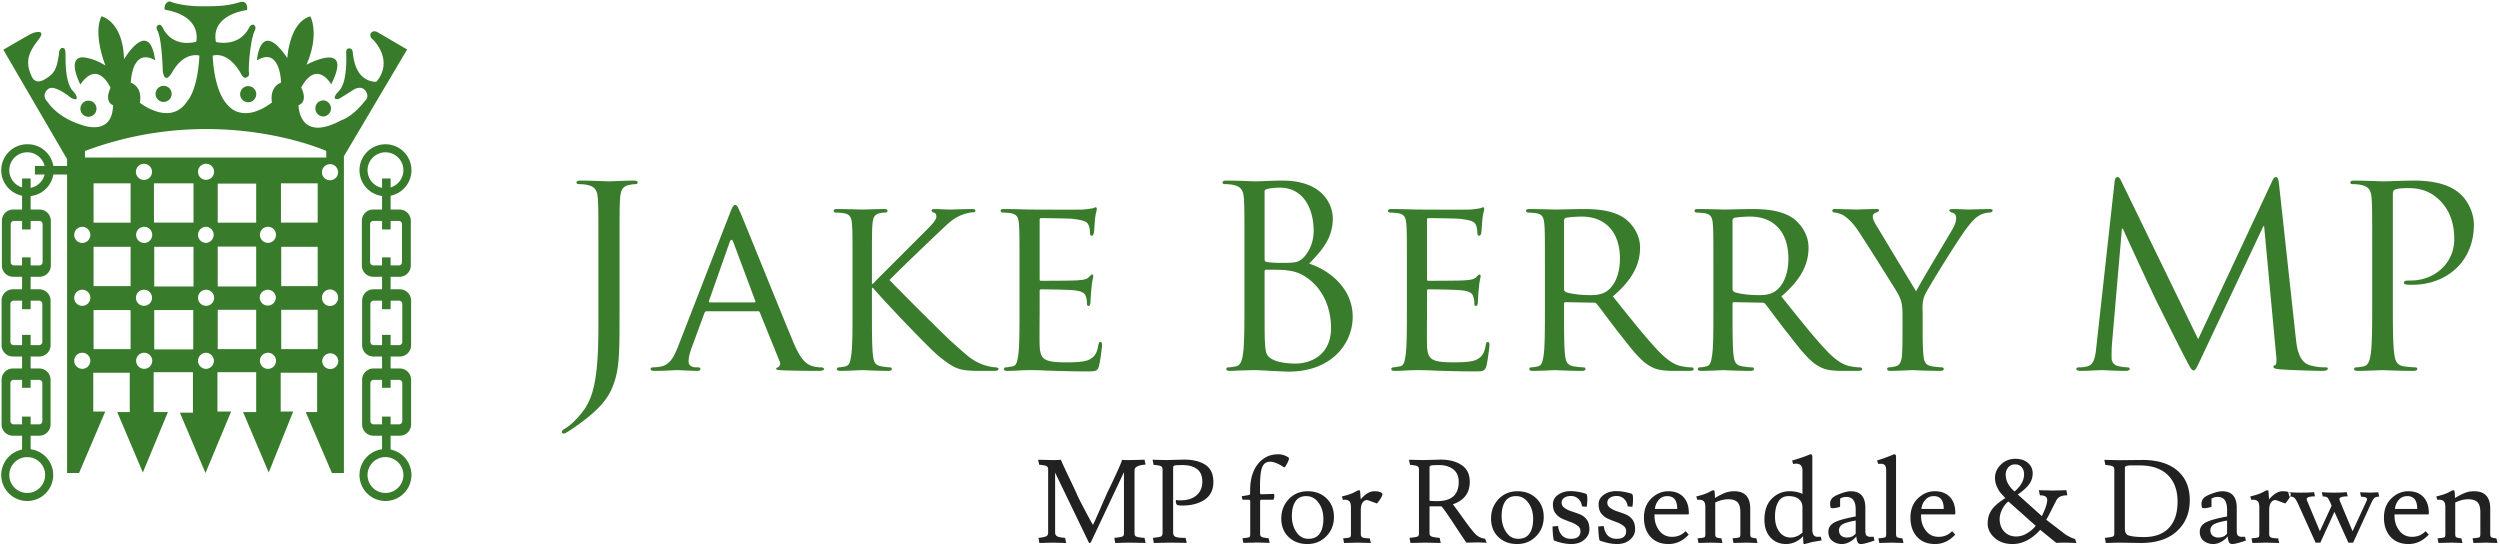
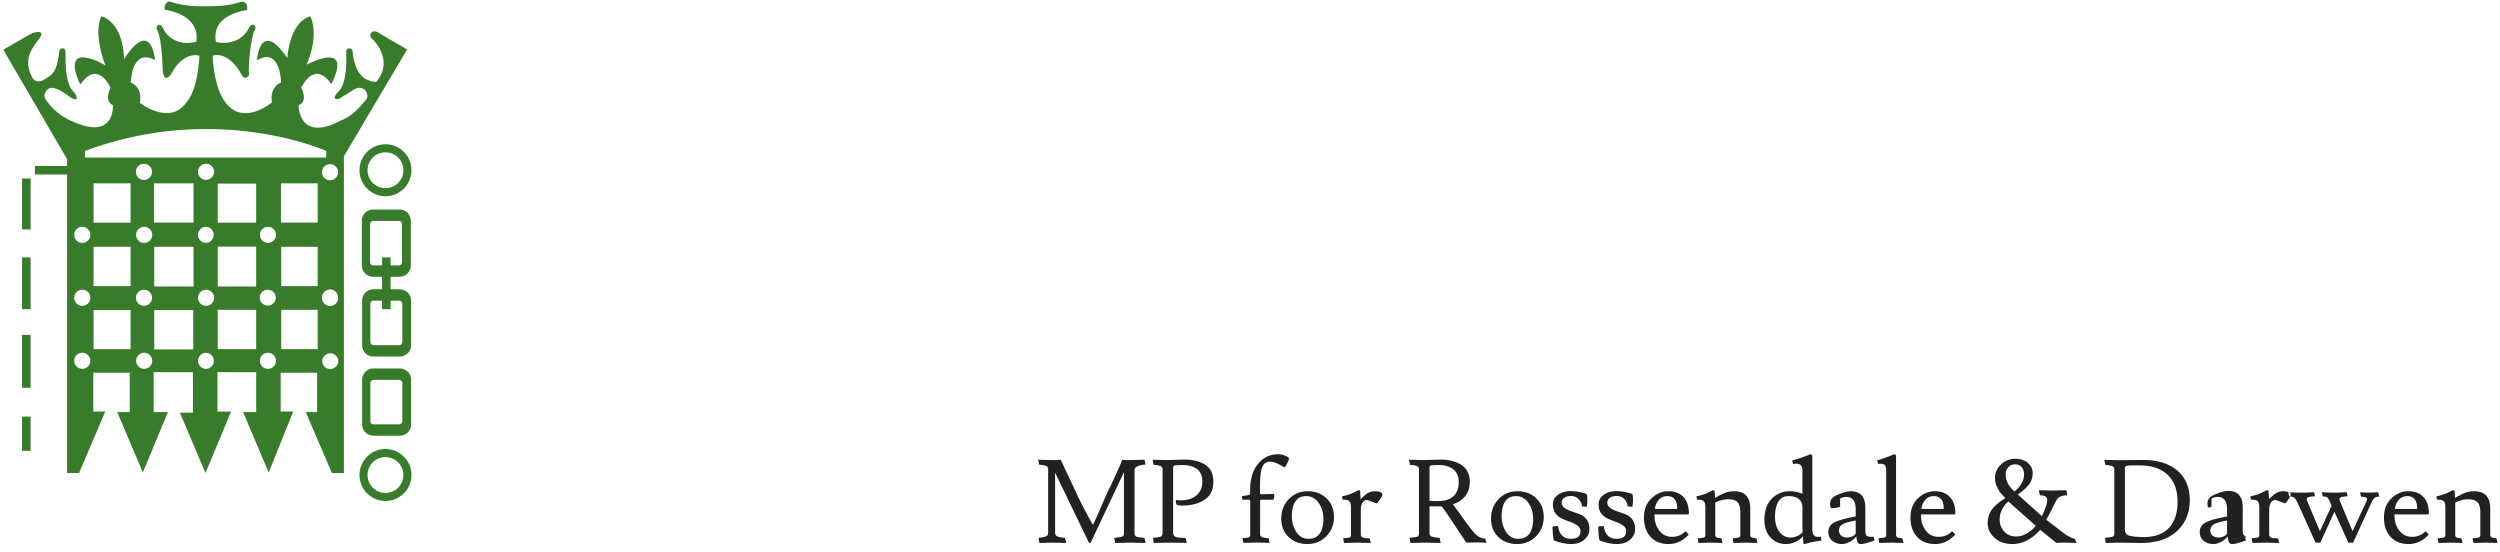
<svg xmlns="http://www.w3.org/2000/svg" viewBox="0 0 258 57">
  <g fill="none" fill-rule="evenodd">
    <path fill="#377B2B" d="M13.997 6.565s-.354.352-.51 1.959c0 0 1.255.372.942 2.076 0 0 3.191 2.548 4.935-.213 0 0 1.02-1.02 1.217-4.647 0 0-1.51-.49-2.764 1.63 0 0-.784 1.526-1.018-.022 0 0-.08-3.468-.588-4.254 0 0-.234-.488.295-.549 0 0 .194.08.333.394.136.312 1.056 1.94 3.408 1.371 0 0 .724-2.626-3.252-3.312 0 0-.14-.666.489-.862 0 0 1.115.49 3.173.51 2.06.02 2.921-.06 4.194-.451 0 0 .763-.176.648.843 0 0-3.763.41-3.215 3.292 0 0 2.33.627 3.409-1.45 0 0 .157-.351.452-.335 0 0 .468.18.039.767 0 0-.491 1.684-.51 4.075 0 0 .148.43-.175.567 0 0-.316.333-.668-.41 0 0-1.155-2.234-2.879-1.804 0 0 .059 3.903 1.783 5.33 0 0 1.47 1.648 4.33-.49 0 0-.334-1.546.94-2.056 0 0-.058-3.762-2.489-2.292 0 0 .314-4.392 3.136-.237 0 0 .194-3.684 2.37-4.31 0 0 .998 1.763-.392 4.997 0 0 4.898-2.646 2.547 2.018 0 0-1.47-2.627-3.096.334 0 0 .783 1.411-.275 1.823 0 0 0 3.919 4.39 1.566 0 0 1.196-.35 2.45-2 0 0 .53-.37.098-1.018-.432-.645-1.197-.195-1.275-.137-.077.06-1.196.758-1.467.922 0 0-.841.24-.256-.547 0 0 .16-.162.317-.35.34-.415.752-1.417.663-3.846 0 0-.04-.45.273-.45 0 0 .332-.058.393.313.058.372.155 3.058 2.429 3.138 0 0 1.9-1.846-.275-4.314 0 0-.49-.314-.275-.705 0 0 .197-.374.706-.098l3.038 1.774-6.525 11.021v32.688h-1.234l-2.704-6.29h1.175v-4.058h-3.76v4.002h1.291l-2.527 6.292-2.645-6.235h1.352V38.41h-3.997v4.058h1.411l-2.645 6.346-2.644-6.23h1.35V38.41h-4.056v4.115h1.47l-2.585 6.235-2.645-6.235h1.293v-4.06H9.627v4.003h1.235l-2.704 6.346H6.923V16.423L.343 5.133s2.643-1.547 2.956-1.685c.312-.136 1.51-.451.686.627-.823 1.077-1.529 2.097-.726 3.782 0 0 .307.958 1.352.333.922-.548 1.234-.921 1.47-2.606 0 0 0-.744.47-.568 0 0 .214-.137.214.666 0 .804-.017 2.569.609 3.528l.392.469s.549.902-.412.432c0 0-1.685-1.393-2.331-.963 0 0-.902.591-.08 1.413 0 0 .923 1.512 3.372 2.292 0 0 3.272 1.374 3.35-1.996 0 0-.959-.296-.256-1.786 0 0-1.29-2.998-3.114-.353 0 0-1.41-2.664.157-2.802 0 0 1-.038 2.43.846 0 0-1.312-3.215-.412-5.078 0 0 2.214.47 2.33 4.43 0 0 2.567-4.37 3.215.096-.06 0-1.314-.86-2.018.355zM8.77 16.256H33.67v-.678s-11.306-5.09-24.905.006l.007.672zm24.457 1.488a.832.832 0 1 0 1.663-.001.832.832 0 0 0-1.663.001zm-5.595.815a.832.832 0 1 0 0 0zm-6.366 0a.83.83 0 1 0-.832-.829c0 .46.371.83.832.83zm-6.408.008a.831.831 0 1 0-.001-1.662.831.831 0 0 0 0 1.662zm-6.369 0a.832.832 0 1 0 0 0zm20.533 17.462h3.763v-4.06h-3.763v4.06zm0-6.498h3.763v-4.06h-3.763v4.06zm-.028-6.556h3.791v-4.054h-3.791v4.054zM22.469 36.03h3.97v-4.06h-3.97v4.06zm0-6.467h3.97v-4.114h-3.97v4.114zm0-6.587h3.97V18.95h-3.97v4.026zM15.917 36.06h4.027V32h-4.027v4.06zm0-6.497h4.055v-4.09h-4.055v4.09zm-.03-6.587h4.085v-4.054h-4.084v4.054zM9.657 36.03h3.82V32h-3.82v4.03zm0-6.498h3.82v-4.06h-3.82v4.06zm0-6.556h3.82v-4.054h-3.82v4.054zm4.39 14.259a.83.83 0 0 0 .832.828c.46 0 .832-.37.832-.828a.833.833 0 0 0-.832-.834.835.835 0 0 0-.832.834zm-6.387 0a.83.83 0 0 0 .831.828.83.83 0 1 0 0-1.662.835.835 0 0 0-.831.834zm6.369-6.503a.83.83 0 1 0 1.661-.007.83.83 0 0 0-1.661.007zm-6.37 0a.832.832 0 0 0 1.665 0 .828.828 0 0 0-.833-.832.829.829 0 0 0-.831.832zm.832-5.662c.46 0 .833-.368.833-.828a.833.833 0 0 0-.833-.833.834.834 0 0 0-.831.833c0 .46.374.828.831.828zm6.388 0a.832.832 0 1 0-.832-.827c0 .46.374.827.832.827zm19.2 13.013c.463 0 .832-.37.832-.832a.831.831 0 0 0-1.66 0c0 .461.37.832.828.832zm-.85-7.337a.83.83 0 1 0 1.662 0 .832.832 0 1 0-1.662 0zm.85-5.667a.83.83 0 1 0 0 0zm-7.255 12.157a.83.83 0 1 0 1.661 0 .834.834 0 0 0-.831-.832.833.833 0 0 0-.83.832zm-5.556.832a.832.832 0 0 0 0-1.663.83.83 0 1 0 0 1.663zm-.832-7.336a.831.831 0 1 0 1.662-.002.831.831 0 0 0-1.662.002zm.832-5.667a.832.832 0 0 0 0-1.661.833.833 0 0 0-.832.833c0 .458.371.828.832.828zm5.534 5.667a.832.832 0 0 0 1.663 0 .83.83 0 1 0-1.663 0zm.022-6.495a.83.83 0 1 0 .83-.833.832.832 0 0 0-.83.833z" />
-     <path fill="#377B2B" d="M8.298 11.218a.83.83 0 1 1 .83.831.828.828 0 0 1-.83-.831m7.757-1.53a.83.83 0 1 1 1.66.003.83.83 0 0 1-1.66-.003m8.729.032a.83.83 0 1 1 1.662-.002.83.83 0 0 1-1.662.002m7.76 1.47c0-.46.372-.833.83-.833a.833.833 0 0 1 0 1.663.83.83 0 0 1-.83-.83m-6.269-8.04s-.19.454-.234.687c-.04.234-.47-.063-.47-.063l.147-.441.3-.312.257.129zM6.672 5.063l-.286.111-.173-.066c.209-.315.459-.045.459-.045M.128 17.568a2.683 2.683 0 0 1 2.68-2.681 2.682 2.682 0 1 1 0 5.363c-1.476 0-2.68-1.2-2.68-2.682m.831 0a1.85 1.85 0 1 0 3.7-.001 1.85 1.85 0 0 0-3.7.001m3.122 10.995H1.36a1.165 1.165 0 0 1-1.165-1.168V22.79c0-.644.519-1.166 1.165-1.166H4.08c.646 0 1.167.522 1.167 1.166v4.605c0 .645-.52 1.168-1.167 1.168zM1.437 22.8a.333.333 0 0 0-.333.334v3.918c0 .187.15.336.333.336h2.627c.183 0 .332-.15.332-.336v-3.918a.333.333 0 0 0-.332-.334H1.437zm2.614 13.992H1.33a1.168 1.168 0 0 1-1.167-1.167v-4.6c0-.649.522-1.17 1.168-1.17H4.05c.645 0 1.169.521 1.169 1.17v4.6c0 .643-.524 1.167-1.17 1.167zm-2.644-5.763a.333.333 0 0 0-.333.333v3.92c0 .184.15.335.333.335h2.627c.182 0 .334-.15.334-.334v-3.921a.335.335 0 0 0-.334-.333H1.407zm2.644 13.936H1.33a1.167 1.167 0 0 1-1.167-1.169v-4.602c0-.642.522-1.167 1.168-1.167H4.05a1.17 1.17 0 0 1 1.169 1.167v4.602c0 .647-.524 1.169-1.17 1.169zm-2.644-5.762a.333.333 0 0 0-.333.332v3.924c0 .182.15.331.333.331h2.627c.182 0 .334-.149.334-.331v-3.924a.335.335 0 0 0-.334-.332H1.407zm-1.279 9.82a2.685 2.685 0 0 1 2.68-2.684 2.682 2.682 0 1 1-2.68 2.684m.831 0c0 1.018.83 1.85 1.848 1.85a1.85 1.85 0 1 0-1.848-1.85" />
    <polygon fill="#377B2B" points="2.278 46.523 3.161 46.523 3.161 42.992 2.278 42.992" />
    <polygon fill="#377B2B" points="2.278 40.022 3.161 40.022 3.161 34.557 2.278 34.557" />
    <polygon fill="#377B2B" points="2.278 31.911 3.161 31.911 3.161 26.561 2.278 26.561" />
    <polygon fill="#377B2B" points="2.278 23.68 3.161 23.68 3.161 18.419 2.278 18.419" />
    <polygon fill="#377B2B" points="3.603 18.009 7.07 18.009 7.07 17.126 3.603 17.126" />
    <path fill="#377B2B" d="M37.1 17.568a2.68 2.68 0 1 1 5.362 0 2.68 2.68 0 0 1-5.362 0m.83 0a1.848 1.848 0 1 0 3.7 0c0-1.024-.826-1.85-1.85-1.85a1.85 1.85 0 0 0-1.85 1.85m.578 10.995a1.167 1.167 0 0 1-1.166-1.168V22.79c0-.644.522-1.166 1.166-1.166h2.722c.646 0 1.166.522 1.166 1.166v4.605c0 .645-.52 1.168-1.166 1.168h-2.722zm2.645-5.763h-2.627a.332.332 0 0 0-.333.334v3.918c0 .187.149.336.333.336h2.627c.183 0 .332-.15.332-.336v-3.918a.332.332 0 0 0-.332-.334zm-2.616 13.992a1.168 1.168 0 0 1-1.166-1.167v-4.6c0-.649.523-1.17 1.166-1.17h2.722c.643 0 1.168.521 1.168 1.17v4.6c0 .643-.525 1.167-1.168 1.167h-2.722zm2.646-5.763h-2.627a.335.335 0 0 0-.334.333v3.92c0 .184.15.335.334.335h2.627c.182 0 .333-.15.333-.334v-3.921a.335.335 0 0 0-.333-.333zm-2.646 13.936a1.167 1.167 0 0 1-1.166-1.169v-4.602c0-.642.523-1.167 1.166-1.167h2.722a1.17 1.17 0 0 1 1.168 1.167v4.602c0 .647-.525 1.169-1.168 1.169h-2.722zm2.646-5.762h-2.627a.335.335 0 0 0-.334.332v3.924c0 .182.15.331.334.331h2.627c.182 0 .333-.149.333-.331v-3.924a.335.335 0 0 0-.333-.332zm-4.083 9.82c0-1.481 1.2-2.684 2.68-2.684a2.681 2.681 0 1 1-2.68 2.684m.83 0a1.85 1.85 0 1 0 3.7-.002 1.85 1.85 0 0 0-3.7.003" />
-     <polygon fill="#377B2B" points="39.428 46.523 40.31 46.523 40.31 42.992 39.428 42.992" />
-     <polygon fill="#377B2B" points="39.428 40.022 40.31 40.022 40.31 34.557 39.428 34.557" />
    <polygon fill="#377B2B" points="39.428 31.911 40.31 31.911 40.31 26.561 39.428 26.561" />
-     <polygon fill="#377B2B" points="39.428 23.68 40.31 23.68 40.31 18.419 39.428 18.419" />
-     <path fill="#212121" d="M107.136 47.444l1.476.036c.432 0 .724-.012.876-.036.08.224.354.824.822 1.8.468.976.744 1.566.828 1.77.084.204.346.726.786 1.566.44.84.732 1.368.876 1.584.072-.136.318-.684.738-1.644.42-.96.662-1.516.726-1.668.208-.408.514-1.05.918-1.926.404-.876.606-1.366.606-1.47.152.016.338.024.558.024.22 0 .81-.012 1.77-.036l.108.504c-.76.048-1.14.244-1.14.588v6.504c0 .168.062.28.186.336.124.056.406.1.846.132l.108.528a147.142 147.142 0 0 0-1.776-.036l-1.356.036-.096-.528c.456-.048.736-.096.84-.144.104-.048.156-.156.156-.324v-6.312L112.56 56l-.168.036-3.504-7.26v6.18c0 .176.066.304.198.384.132.08.41.136.834.168l.108.528-1.404-.036-1.356.036-.096-.528c.424-.048.696-.106.816-.174.12-.068.18-.194.18-.378v-6.528c0-.16-.058-.27-.174-.33-.116-.06-.366-.106-.75-.138l-.108-.516zm11.808 0l1.476.036c1.056-.032 1.656-.048 1.8-.048.904 0 1.63.18 2.178.54.548.36.822.948.822 1.764 0 .816-.3 1.426-.9 1.83-.6.404-1.372.606-2.316.606-.224 0-.396-.02-.516-.06-.096-.08-.144-.216-.144-.408 0-.048.012-.084.036-.108.072.024.228.036.468.036.688 0 1.232-.172 1.632-.516.4-.344.6-.814.6-1.41s-.184-1.03-.552-1.302c-.368-.272-.86-.408-1.476-.408-.52 0-.814.022-.882.066-.068.044-.102.09-.102.138v6.732c0 .24.082.396.246.468.164.072.51.108 1.038.108l.12.516-1.656-.024c-.104 0-.684.012-1.74.036l-.096-.528c.448-.048.722-.094.822-.138.1-.044.158-.154.174-.33v-6.6c0-.16-.058-.27-.174-.33-.116-.06-.366-.106-.75-.138l-.108-.528zm12.084 8.58l-1.296-.036-1.416.036-.096-.48c.384-.032.614-.066.69-.102.076-.036.114-.138.114-.306v-3.348c0-.144-.044-.216-.132-.216h-.648a.82.82 0 0 1-.084-.372c.392-.048.656-.096.792-.144.04-.008.06-.06.06-.156v-.264c0-1.464.42-2.532 1.26-3.204.448-.368 1-.552 1.656-.552.24 0 .484.054.732.162.248.108.372.202.372.282-.064.256-.2.54-.408.852a.163.163 0 0 1-.12.048c-.576-.384-1.054-.576-1.434-.576-.38 0-.648.182-.804.546-.156.364-.234 1.054-.234 2.07v.588c0 .104.052.156.156.156l1.284-.036c.024.056.036.13.036.222s-.028.218-.084.378h-1.26c-.08 0-.12.06-.12.18v3.384c0 .136.066.232.198.288.132.056.358.096.678.12l.108.48zm2.292-2.76c0 .624.154 1.17.462 1.638.308.468.724.702 1.248.702s.912-.18 1.164-.54c.252-.36.378-.866.378-1.518s-.166-1.206-.498-1.662c-.332-.456-.754-.684-1.266-.684s-.888.186-1.128.558c-.24.372-.36.874-.36 1.506zm1.596 2.88c-.784 0-1.428-.242-1.932-.726s-.756-1.12-.756-1.908c0-.788.258-1.454.774-1.998s1.168-.816 1.956-.816 1.436.246 1.944.738.762 1.132.762 1.92-.262 1.45-.786 1.986-1.178.804-1.962.804zm3.852-4.572l-.18.012-.108-.348c.56-.136.972-.272 1.236-.408l.444-.228c.104 0 .168.008.192.024.008.016.032.32.072.912.472-.56.94-.84 1.404-.84.464 0 .744.092.84.276 0 .176-.14.444-.42.804-.088.12-.14.18-.156.18l-.96-.348h-.072c-.176 0-.324.088-.444.264-.12.176-.18.424-.18.744v2.532c0 .144.06.248.18.312s.368.096.744.096l.108.48-1.392-.036-1.368.036-.096-.48c.384-.032.614-.066.69-.102.076-.036.114-.138.114-.306V52.34c0-.288-.052-.488-.156-.6-.104-.112-.268-.168-.492-.168zm6.636-4.128l1.44.036 1.836-.048c.88 0 1.6.188 2.16.564.56.376.84.952.84 1.728 0 1.144-.58 1.916-1.74 2.316.168.224.432.584.792 1.08.776 1.104 1.302 1.784 1.578 2.04s.594.4.954.432l.156.42-.888-.036-1.2.024a66.796 66.796 0 0 1-1.206-1.8c-.652-.992-1.09-1.624-1.314-1.896a.178.178 0 0 0-.132-.048h-1.152v2.784c0 .16.072.27.216.33.144.06.42.106.828.138l.108.528-1.584-.036-1.536.036-.096-.528c.448-.048.722-.094.822-.138.1-.044.15-.154.15-.33v-6.6c0-.16-.058-.27-.174-.33-.116-.06-.366-.106-.75-.138l-.108-.528zm2.124.756v3.48c.184.024.448.036.792.036 1.48 0 2.22-.66 2.22-1.98 0-.576-.188-1.01-.564-1.302-.376-.292-.864-.438-1.464-.438-.52 0-.814.022-.882.066-.068.044-.102.09-.102.138zm7.44 5.064c0 .624.154 1.17.462 1.638.308.468.724.702 1.248.702s.912-.18 1.164-.54c.252-.36.378-.866.378-1.518s-.166-1.206-.498-1.662c-.332-.456-.754-.684-1.266-.684s-.888.186-1.128.558c-.24.372-.36.874-.36 1.506zm1.596 2.88c-.784 0-1.428-.242-1.932-.726s-.756-1.12-.756-1.908c0-.788.258-1.454.774-1.998s1.168-.816 1.956-.816 1.436.246 1.944.738.762 1.132.762 1.92-.262 1.45-.786 1.986-1.178.804-1.962.804zm5.556-.54c.656 0 .984-.264.984-.792a.674.674 0 0 0-.294-.558 2.685 2.685 0 0 0-.708-.372c-.276-.1-.554-.21-.834-.33-.28-.12-.518-.3-.714-.54-.196-.24-.294-.562-.294-.966 0-.404.178-.732.534-.984.356-.252.782-.378 1.278-.378s1.036.092 1.62.276c.08.048.12.224.12.528 0 .304-.024.576-.072.816l-.48-.048a1.235 1.235 0 0 0-.372-.774 1.07 1.07 0 0 0-.762-.294c-.3 0-.536.064-.708.192a.6.6 0 0 0-.258.504c0 .208.098.384.294.528.196.144.434.262.714.354.28.092.562.192.846.3.284.108.524.286.72.534.196.248.294.584.294 1.008 0 .424-.174.786-.522 1.086-.348.3-.794.45-1.338.45s-1.14-.12-1.788-.36c-.04-.024-.076-.208-.108-.552a9.451 9.451 0 0 1-.048-.84v-.06l.564-.048c.128.88.572 1.32 1.332 1.32zm4.716 0c.656 0 .984-.264.984-.792a.674.674 0 0 0-.294-.558 2.685 2.685 0 0 0-.708-.372c-.276-.1-.554-.21-.834-.33-.28-.12-.518-.3-.714-.54-.196-.24-.294-.562-.294-.966 0-.404.178-.732.534-.984.356-.252.782-.378 1.278-.378s1.036.092 1.62.276c.08.048.12.224.12.528 0 .304-.024.576-.072.816l-.48-.048a1.235 1.235 0 0 0-.372-.774 1.07 1.07 0 0 0-.762-.294c-.3 0-.536.064-.708.192a.6.6 0 0 0-.258.504c0 .208.098.384.294.528.196.144.434.262.714.354.28.092.562.192.846.3.284.108.524.286.72.534.196.248.294.584.294 1.008 0 .424-.174.786-.522 1.086-.348.3-.794.45-1.338.45s-1.14-.12-1.788-.36c-.04-.024-.076-.208-.108-.552a9.451 9.451 0 0 1-.048-.84v-.06l.564-.048c.128.88.572 1.32 1.332 1.32zm7.392-2.52h-3.48v.156c0 .584.164 1.09.492 1.518.328.428.764.642 1.308.642s.992-.176 1.344-.528c.024-.024.044-.036.06-.036s.036.012.06.036l.264.3c-.6.648-1.294.972-2.082.972-.788 0-1.408-.248-1.86-.744-.452-.496-.678-1.158-.678-1.986 0-.828.256-1.488.768-1.98s1.096-.738 1.752-.738c.656 0 1.172.198 1.548.594.376.396.564.95.564 1.662 0 .088-.02.132-.06.132zm-1.14-.564c0-.88-.34-1.32-1.02-1.32-.36 0-.652.126-.876.378-.224.252-.36.566-.408.942h2.304zm2.256-.948l-.18.012-.108-.348c.56-.136.972-.272 1.236-.408l.444-.228c.104 0 .164.008.18.024.032.032.056.288.072.768a7.06 7.06 0 0 1 1.014-.522c.292-.116.61-.174.954-.174 1.112 0 1.668.596 1.668 1.788v2.664c0 .144.036.242.108.294.072.052.248.09.528.114l.108.48-1.176-.036-1.296.036-.096-.48c.384-.032.614-.066.69-.102.076-.036.114-.138.114-.306v-2.256c0-.512-.1-.868-.3-1.068-.2-.2-.516-.3-.948-.3-.432 0-.88.112-1.344.336v3.288c0 .144.036.242.108.294.072.052.248.09.528.114l.108.48L176.58 56l-1.296.036-.096-.48c.384-.032.614-.066.69-.102.076-.036.114-.138.114-.306V52.34c0-.288-.052-.488-.156-.6-.104-.112-.268-.168-.492-.168zm11.688 3.048c0 .52.176.78.528.78h.144l.204-.012.084.384-.852.144c-.2.04-.492.116-.876.228-.104 0-.156-.032-.156-.096l-.036-.72c-.144.2-.38.386-.708.558a2.216 2.216 0 0 1-1.044.258c-.656 0-1.192-.226-1.608-.678-.416-.452-.624-1.062-.624-1.83 0-.944.256-1.67.768-2.178a2.53 2.53 0 0 1 1.848-.762c.488 0 .924.092 1.308.276V48.56c0-.472-.216-.708-.648-.708-.104 0-.208.012-.312.036l-.108-.36c.824-.24 1.448-.456 1.872-.648.144 0 .216.076.216.228v7.512zm-1.02-2.28c0-.352-.124-.63-.372-.834-.248-.204-.604-.306-1.068-.306-.464 0-.812.192-1.044.576-.232.384-.348.898-.348 1.542s.15 1.164.45 1.56c.3.396.686.594 1.158.594.192 0 .37-.03.534-.09.164-.06.274-.11.33-.15.072-.048.192-.132.36-.252v-2.64zm4.584 3.132c.408 0 .712-.136.912-.408V53.72c-.688.12-1.148.254-1.38.402a.706.706 0 0 0-.348.63c.016.248.1.43.252.546.152.116.34.174.564.174zm2.436-.072h.252c.04 0 .068-.004.084-.012.032.208.06.336.084.384-.096.048-.314.122-.654.222s-.59.15-.75.15c-.16 0-.272-.058-.336-.174-.064-.116-.112-.322-.144-.618a1.953 1.953 0 0 1-.606.528c-.268.16-.538.248-.81.264h-.06c-.384 0-.714-.108-.99-.324-.276-.216-.414-.528-.414-.936 0-.408.19-.722.57-.942.38-.22 1.13-.434 2.25-.642v-.72c0-.864-.324-1.296-.972-1.296-.224 0-.436.056-.636.168v.816c0 .04-.106.08-.318.12a2.91 2.91 0 0 1-.42.06.813.813 0 0 1-.198-.024c-.064-.064-.096-.208-.096-.432a.8.8 0 0 1 .192-.552c.12-.16.408-.324.864-.492.456-.168.812-.252 1.068-.252 1.008 0 1.512.568 1.512 1.704v2.4c0 .256.05.42.15.492a.63.63 0 0 0 .378.108zm2.208.6l-1.296.036-.096-.48c.384-.032.614-.066.69-.102.076-.036.114-.138.114-.306v-6.6c0-.264-.046-.444-.138-.54a.491.491 0 0 0-.372-.144c-.156 0-.262.004-.318.012l-.108-.36a14.806 14.806 0 0 0 1.74-.636c.144 0 .216.076.216.228v8.04c0 .144.04.242.12.294.08.052.26.09.54.114l.108.48-1.2-.036zm6.492-2.916h-3.48v.156c0 .584.164 1.09.492 1.518.328.428.764.642 1.308.642s.992-.176 1.344-.528c.024-.024.044-.036.06-.036s.036.012.06.036l.264.3c-.6.648-1.294.972-2.082.972-.788 0-1.408-.248-1.86-.744-.452-.496-.678-1.158-.678-1.986 0-.828.256-1.488.768-1.98s1.096-.738 1.752-.738c.656 0 1.172.198 1.548.594.376.396.564.95.564 1.662 0 .088-.02.132-.06.132zm-1.14-.564c0-.88-.34-1.32-1.02-1.32-.36 0-.652.126-.876.378-.224.252-.36.566-.408.942h2.304zm11.22-1.896l1.44-.036.096.528c-.568 0-.94.164-1.116.492l-.372.72c-.288.584-.516 1.02-.684 1.308l1.968 1.512c.424.264.756.42.996.468l.156.42a44.937 44.937 0 0 0-1.254-.036c-.188 0-.466.008-.834.024l-1.656-1.344c-.888.976-1.84 1.464-2.856 1.464-.76 0-1.378-.214-1.854-.642-.476-.428-.714-.918-.714-1.47 0-.552.14-1.026.42-1.422.28-.396.748-.798 1.404-1.206-.224-.24-.39-.422-.498-.546-.108-.124-.226-.322-.354-.594a2.038 2.038 0 0 1-.216-.924c0-.552.208-1.022.624-1.41a2.07 2.07 0 0 1 1.458-.582c.556 0 .996.142 1.32.426.324.284.486.638.486 1.062 0 .424-.12.802-.36 1.134-.24.332-.632.686-1.176 1.062l2.484 2.232c.368-.752.552-1.308.552-1.668 0-.32-.252-.48-.756-.48l-.108-.528 1.404.036zm-5.448 2.952c0 .512.156.938.468 1.278.312.34.728.51 1.248.51.384 0 .762-.114 1.134-.342.372-.228.662-.482.87-.762l-2.82-2.508c-.256.2-.47.472-.642.816-.172.344-.258.68-.258 1.008zm2.52-4.632c0-.296-.082-.54-.246-.732-.164-.192-.392-.288-.684-.288a.874.874 0 0 0-.702.312 1.114 1.114 0 0 0-.264.744c0 .632.304 1.212.912 1.74.656-.552.984-1.144.984-1.776zM218.652 56l-1.332.036-.096-.528c.448-.048.722-.094.822-.138.1-.044.15-.154.15-.33v-6.588c0-.16-.058-.27-.174-.33-.116-.06-.366-.106-.75-.138l-.108-.528 1.476.036 2.484-.024c1.528 0 2.72.364 3.576 1.092.856.728 1.284 1.748 1.284 3.06s-.44 2.376-1.32 3.192c-.88.816-2.128 1.224-3.744 1.224L218.652 56zm2.604-.576c1.12 0 1.978-.314 2.574-.942.596-.628.894-1.532.894-2.712 0-1.18-.338-2.098-1.014-2.754-.676-.656-1.638-.984-2.886-.984h-.924c-.408 0-.612.08-.612.24v6.18c0 .16.006.276.018.348a.775.775 0 0 0 .108.258c.06.1.158.17.294.21.352.104.868.156 1.548.156zm7.668.048c.408 0 .712-.136.912-.408V53.72c-.688.12-1.148.254-1.38.402a.706.706 0 0 0-.348.63c.016.248.1.43.252.546.152.116.34.174.564.174zm2.436-.072h.252c.04 0 .068-.004.084-.012.032.208.06.336.084.384-.096.048-.314.122-.654.222s-.59.15-.75.15c-.16 0-.272-.058-.336-.174-.064-.116-.112-.322-.144-.618a1.953 1.953 0 0 1-.606.528c-.268.16-.538.248-.81.264h-.06c-.384 0-.714-.108-.99-.324-.276-.216-.414-.528-.414-.936 0-.408.19-.722.57-.942.38-.22 1.13-.434 2.25-.642v-.72c0-.864-.324-1.296-.972-1.296-.224 0-.436.056-.636.168v.816c0 .04-.106.08-.318.12a2.91 2.91 0 0 1-.42.06.813.813 0 0 1-.198-.024c-.064-.064-.096-.208-.096-.432a.8.8 0 0 1 .192-.552c.12-.16.408-.324.864-.492.456-.168.812-.252 1.068-.252 1.008 0 1.512.568 1.512 1.704v2.4c0 .256.05.42.15.492a.63.63 0 0 0 .378.108zm1.152-3.828l-.18.012-.108-.348c.56-.136.972-.272 1.236-.408l.444-.228c.104 0 .168.008.192.024.008.016.032.32.072.912.472-.56.94-.84 1.404-.84.464 0 .744.092.84.276 0 .176-.14.444-.42.804-.088.12-.14.18-.156.18l-.96-.348h-.072c-.176 0-.324.088-.444.264-.12.176-.18.424-.18.744v2.532c0 .144.06.248.18.312s.368.096.744.096l.108.48L233.82 56l-1.368.036-.096-.48c.384-.032.614-.066.69-.102.076-.036.114-.138.114-.306V52.34c0-.288-.052-.488-.156-.6-.104-.112-.268-.168-.492-.168zm12.096-.732l.828-.036.096.444h-.048c-.232.024-.392.082-.48.174-.088.092-.192.27-.312.534L242.844 56h-.492l-1.44-3.18L239.46 56h-.492l-1.788-3.96c-.152-.336-.282-.554-.39-.654-.108-.1-.286-.15-.534-.15l-.108-.444c.416.032.86.048 1.332.048.472 0 .916-.016 1.332-.048l.096.432h-.048c-.536.008-.804.104-.804.288a.58.58 0 0 0 .072.252l1.284 3.06 1.212-2.64c-.192-.456-.33-.728-.414-.816-.084-.088-.25-.132-.498-.132l-.108-.444c.416.032.846.048 1.29.048.444 0 .874-.016 1.29-.048l.096.432h-.048c-.536.008-.804.104-.804.288 0 .04.024.124.072.252l1.284 3.06 1.428-3.084a.742.742 0 0 0 .072-.228c0-.16-.208-.244-.624-.252l-.108-.456 1.056.036zm5.988 2.244h-3.48v.156c0 .584.164 1.09.492 1.518.328.428.764.642 1.308.642s.992-.176 1.344-.528c.024-.024.044-.036.06-.036s.036.012.06.036l.264.3c-.6.648-1.294.972-2.082.972-.788 0-1.408-.248-1.86-.744-.452-.496-.678-1.158-.678-1.986 0-.828.256-1.488.768-1.98s1.096-.738 1.752-.738c.656 0 1.172.198 1.548.594.376.396.564.95.564 1.662 0 .088-.02.132-.06.132zm-1.14-.564c0-.88-.34-1.32-1.02-1.32-.36 0-.652.126-.876.378-.224.252-.36.566-.408.942h2.304zm2.256-.948l-.18.012-.108-.348c.56-.136.972-.272 1.236-.408l.444-.228c.104 0 .164.008.18.024.032.032.056.288.072.768a7.06 7.06 0 0 1 1.014-.522c.292-.116.61-.174.954-.174 1.112 0 1.668.596 1.668 1.788v2.664c0 .144.036.242.108.294.072.052.248.09.528.114l.108.48L256.56 56l-1.296.036-.096-.48c.384-.032.614-.066.69-.102.076-.036.114-.138.114-.306v-2.256c0-.512-.1-.868-.3-1.068-.2-.2-.516-.3-.948-.3-.432 0-.88.112-1.344.336v3.288c0 .144.036.242.108.294.072.052.248.09.528.114l.108.48-1.176-.036-1.296.036-.096-.48c.384-.032.614-.066.69-.102.076-.036.114-.138.114-.306V52.34c0-.288-.052-.488-.156-.6-.104-.112-.268-.168-.492-.168z" />
-     <path fill="#387C2C" d="M63.936 26.171v6.234c0 4.209 0 5.82-.78 7.663-.545 1.3-1.688 2.52-3.792 3.975-.338.234-.753.52-1.013.65a.375.375 0 0 1-.182.051c-.078 0-.182-.052-.182-.156 0-.156.13-.233.364-.39.312-.181.675-.493.91-.727 1.688-1.714 2.493-3.09 2.493-9.793v-7.507c0-4.052 0-4.78-.052-5.61-.052-.884-.26-1.3-1.117-1.482-.208-.052-.65-.077-.883-.077-.104 0-.208-.052-.208-.156 0-.156.13-.208.416-.208 1.169 0 2.805.078 2.935.078.13 0 1.766-.078 2.546-.078.285 0 .415.052.415.208 0 .104-.104.156-.208.156-.181 0-.337.025-.649.077-.701.13-.91.572-.961 1.481-.052.831-.052 1.559-.052 5.611zm6.01 9.663l5.376-13.82c.286-.727.39-.856.546-.856.234 0 .312.311.545.805.416.935 4.079 10.053 5.481 13.404.832 1.974 1.455 2.26 1.949 2.415.337.104.675.13.909.13.13 0 .286.052.286.182s-.26.182-.52.182c-.338 0-2.026 0-3.61-.052-.442-.026-.806-.026-.806-.156 0-.104.052-.104.156-.156.13-.052.364-.233.208-.597l-2.052-5.065c-.052-.104-.078-.13-.208-.13h-5.274c-.103 0-.181.052-.233.181l-1.3 3.533c-.207.546-.337 1.091-.337 1.48 0 .443.39.598.78.598h.207c.182 0 .234.078.234.182 0 .13-.13.182-.338.182-.545 0-1.792-.078-2.052-.078-.234 0-1.377.078-2.312.078-.285 0-.441-.052-.441-.182 0-.104.104-.182.208-.182.155 0 .493-.026.675-.052 1.039-.13 1.48-.909 1.922-2.026zm3.298-4.624h4.624c.104 0 .104-.052.078-.155l-2.26-6.053c-.13-.338-.26-.338-.39 0l-2.13 6.053c-.026.103 0 .155.078.155zm14.738.65v-3.897c0-3.429 0-4.052-.052-4.753-.052-.754-.182-1.117-.936-1.221a7.356 7.356 0 0 0-.779-.052c-.078 0-.182-.104-.182-.182 0-.13.104-.182.364-.182 1.04 0 2.442.052 2.572.052.208 0 1.584-.052 2.26-.052.26 0 .363.052.363.182 0 .078-.078.182-.182.182-.155 0-.285 0-.571.052-.597.13-.753.441-.805 1.22-.052.702-.052 1.325-.052 4.754v1.325h.104c.363-.415 4.442-4.442 5.299-5.325.65-.65 1.247-1.22 1.247-1.585 0-.285-.104-.415-.286-.441-.13-.026-.208-.13-.208-.208 0-.104.104-.156.26-.156.468 0 1.169.052 1.714.052.13 0 1.637-.052 2.208-.052.234 0 .338.052.338.156 0 .104-.052.182-.234.182-.337 0-.83.13-1.273.312-.935.415-1.376.909-2.39 1.87-.57.52-4.467 4.26-4.96 4.806.597.649 5.35 5.403 6.285 6.26 1.923 1.714 2.182 2 3.273 2.442.598.233 1.247.311 1.403.311.156 0 .286.078.286.182s-.104.182-.494.182h-1.169c-.649 0-1.065 0-1.584-.052-1.195-.104-1.792-.597-2.78-1.35-1.039-.806-5.844-5.871-6.935-7.17h-.104v2.156c0 2.13 0 3.87.104 4.78.078.649.182 1.065.883 1.168.312.052.675.104.883.104.13 0 .182.104.182.182 0 .104-.104.182-.364.182-1.117 0-2.493-.078-2.675-.078-.182 0-1.559.078-2.26.078-.234 0-.364-.052-.364-.182 0-.078.052-.182.182-.182.208 0 .493-.052.701-.104.442-.103.494-.52.598-1.168.13-.91.13-2.65.13-4.78zm17.23 0v-3.897c0-3.429 0-4.052-.051-4.753-.052-.754-.182-1.117-.935-1.221a7.356 7.356 0 0 0-.78-.052c-.078 0-.182-.104-.182-.182 0-.13.104-.182.364-.182 1.04 0 2.52.052 2.65.052.156 0 4.935.026 5.455 0 .441-.026.857-.104 1.039-.13.104-.026.208-.104.312-.104.078 0 .104.104.104.208 0 .156-.13.416-.182 1.04-.026.207-.078 1.194-.13 1.454-.026.104-.104.234-.208.234-.13 0-.182-.104-.182-.286 0-.156-.026-.52-.13-.78-.156-.363-.39-.519-1.636-.675-.39-.052-3.04-.078-3.3-.078-.103 0-.13.078-.13.234v6c0 .157 0 .234.13.234.286 0 3.3 0 3.82-.051.545-.052.882-.078 1.116-.312.156-.156.26-.286.338-.286.078 0 .13.052.13.182s-.13.493-.182 1.22a21.504 21.504 0 0 0-.104 1.43c0 .181-.052.415-.208.415-.104 0-.156-.078-.156-.208 0-.208 0-.441-.103-.727-.078-.312-.286-.572-1.17-.675-.623-.078-3.065-.104-3.454-.104-.13 0-.156.078-.156.156v1.844c0 .753-.026 3.325 0 3.766.052 1.481.467 1.767 2.727 1.767.598 0 1.689 0 2.286-.234.598-.26.91-.65 1.04-1.533.051-.26.103-.337.233-.337s.156.182.156.337c0 .156-.182 1.663-.312 2.13-.156.572-.39.572-1.273.572-1.714 0-3.039-.052-3.974-.078-.961-.052-1.559-.052-1.896-.052-.052 0-.494 0-.987.026-.442.026-.961.052-1.325.052-.234 0-.364-.052-.364-.182 0-.078.052-.182.182-.182.208 0 .494-.078.701-.104.442-.077.494-.52.598-1.168.13-.91.13-2.65.13-4.78zm23.215-1.117V26.17c0-4.052 0-4.78-.052-5.61-.052-.884-.26-1.3-1.117-1.482-.208-.052-.65-.077-.883-.077-.104 0-.208-.052-.208-.156 0-.156.13-.208.416-.208 1.169 0 2.805.078 2.935.078.624 0 1.637-.078 2.832-.078 4.26 0 5.195 2.597 5.195 3.896 0 2.13-1.221 3.403-2.442 4.676 1.922.598 4.494 2.442 4.494 5.481 0 2.78-2.182 5.663-6.624 5.663-.286 0-1.117-.052-1.87-.078a37.996 37.996 0 0 0-1.585-.078c-.052 0-.493 0-1.039.026-.52 0-1.117.052-1.507.052-.285 0-.415-.052-.415-.208 0-.078.052-.156.208-.156.233 0 .545-.052.779-.104.52-.103.65-.675.753-1.428.13-1.091.13-3.143.13-5.637zm2.078-10.962v6.961c0 .182.052.234.182.286.156.026.624.104 1.585.104 1.454 0 1.818-.052 2.364-.675.545-.624.935-1.559.935-2.624 0-2.156-.961-4.468-3.507-4.468-.286 0-.831.026-1.247.13-.234.052-.312.13-.312.286zm0 8.234v1.481c0 2 0 5.221.026 5.61.078 1.274.078 1.637.883 2.027.702.338 1.819.39 2.286.39 1.403 0 3.663-.754 3.663-3.689 0-1.559-.52-3.818-2.52-5.195-.883-.598-1.532-.676-2.156-.754-.337-.051-1.636-.051-2.026-.051-.104 0-.156.051-.156.181zm14.686 3.845v-3.897c0-3.429 0-4.052-.052-4.753-.052-.754-.182-1.117-.935-1.221a7.356 7.356 0 0 0-.78-.052c-.078 0-.182-.104-.182-.182 0-.13.104-.182.364-.182 1.04 0 2.52.052 2.65.052.156 0 4.935.026 5.455 0 .441-.026.857-.104 1.039-.13.104-.026.208-.104.312-.104.078 0 .104.104.104.208 0 .156-.13.416-.182 1.04-.026.207-.078 1.194-.13 1.454-.026.104-.104.234-.208.234-.13 0-.182-.104-.182-.286 0-.156-.026-.52-.13-.78-.156-.363-.39-.519-1.636-.675-.39-.052-3.04-.078-3.3-.078-.103 0-.13.078-.13.234v6c0 .157 0 .234.13.234.286 0 3.3 0 3.82-.051.545-.052.882-.078 1.116-.312.156-.156.26-.286.338-.286.078 0 .13.052.13.182s-.13.493-.182 1.22a21.504 21.504 0 0 0-.104 1.43c0 .181-.052.415-.208.415-.104 0-.156-.078-.156-.208 0-.208 0-.441-.103-.727-.078-.312-.286-.572-1.17-.675-.623-.078-3.065-.104-3.454-.104-.13 0-.156.078-.156.156v1.844c0 .753-.026 3.325 0 3.766.052 1.481.467 1.767 2.727 1.767.598 0 1.689 0 2.286-.234.598-.26.91-.65 1.04-1.533.051-.26.103-.337.233-.337s.156.182.156.337c0 .156-.182 1.663-.312 2.13-.156.572-.39.572-1.273.572-1.714 0-3.039-.052-3.974-.078-.961-.052-1.559-.052-1.896-.052-.052 0-.494 0-.987.026-.442.026-.961.052-1.325.052-.234 0-.364-.052-.364-.182 0-.078.052-.182.182-.182.208 0 .494-.078.701-.104.442-.077.494-.52.598-1.168.13-.91.13-2.65.13-4.78zm14.244 0v-3.897c0-3.429 0-4.052-.052-4.753-.052-.754-.182-1.117-.936-1.221a7.356 7.356 0 0 0-.779-.052c-.078 0-.182-.104-.182-.182 0-.13.104-.182.364-.182 1.04 0 2.572.052 2.702.052.233 0 2.156-.052 2.857-.052 1.455 0 3.065.13 4.26.961.572.416 1.585 1.481 1.585 3.014 0 1.636-.676 3.22-2.806 5.039 1.87 2.338 3.455 4.338 4.78 5.715 1.22 1.247 1.974 1.455 2.546 1.532.441.078.675.078.805.078s.208.104.208.182c0 .13-.13.182-.546.182h-1.429c-1.298 0-1.87-.13-2.441-.442-.987-.52-1.819-1.584-3.118-3.247-.96-1.195-1.974-2.623-2.467-3.22-.104-.105-.156-.13-.312-.13l-2.91-.053c-.103 0-.155.052-.155.182v.52c0 2.13 0 3.844.104 4.754.078.649.207 1.065.909 1.168a8.37 8.37 0 0 0 1.013.104c.156 0 .182.104.182.182 0 .104-.104.182-.364.182-1.247 0-2.701-.078-2.805-.078-.026 0-1.559.078-2.26.078-.234 0-.364-.052-.364-.182 0-.078.052-.182.182-.182.208 0 .493-.052.701-.104.442-.103.494-.52.598-1.168.13-.91.13-2.65.13-4.78zm1.974-9.118v7.092c0 .13.052.208.156.285.337.182 1.506.338 2.52.338.545 0 1.168-.026 1.714-.39.78-.519 1.377-1.688 1.377-3.376 0-2.754-1.507-4.339-3.949-4.339-.675 0-1.403.078-1.636.13-.104.052-.182.13-.182.26zm15.413 9.118v-3.897c0-3.429 0-4.052-.052-4.753-.052-.754-.182-1.117-.936-1.221a7.356 7.356 0 0 0-.779-.052c-.078 0-.182-.104-.182-.182 0-.13.104-.182.364-.182 1.039 0 2.572.052 2.702.052.233 0 2.156-.052 2.857-.052 1.455 0 3.065.13 4.26.961.572.416 1.585 1.481 1.585 3.014 0 1.636-.676 3.22-2.806 5.039 1.87 2.338 3.455 4.338 4.78 5.715 1.22 1.247 1.974 1.455 2.546 1.532.441.078.675.078.805.078s.208.104.208.182c0 .13-.13.182-.546.182H190.2c-1.298 0-1.87-.13-2.441-.442-.987-.52-1.819-1.584-3.118-3.247-.96-1.195-1.974-2.623-2.467-3.22-.104-.105-.156-.13-.312-.13l-2.91-.053c-.103 0-.155.052-.155.182v.52c0 2.13 0 3.844.104 4.754.078.649.207 1.065.909 1.168a8.37 8.37 0 0 0 1.013.104c.156 0 .182.104.182.182 0 .104-.104.182-.364.182-1.247 0-2.701-.078-2.805-.078-.026 0-1.559.078-2.26.078-.234 0-.364-.052-.364-.182 0-.078.052-.182.182-.182.208 0 .493-.052.701-.104.442-.103.494-.52.598-1.168.13-.91.13-2.65.13-4.78zm1.974-9.118v7.092c0 .13.052.208.156.285.337.182 1.506.338 2.52.338.545 0 1.168-.026 1.714-.39.78-.519 1.377-1.688 1.377-3.376 0-2.754-1.507-4.339-3.949-4.339-.675 0-1.403.078-1.636.13-.104.052-.182.13-.182.26zm17.543 11.69v-1.897c0-1.195-.156-1.636-.494-2.26-.182-.337-3.273-5.247-4.052-6.416-.546-.831-1.091-1.325-1.507-1.61-.338-.208-.78-.312-.961-.312-.13 0-.234-.104-.234-.208s.078-.156.286-.156c.442 0 2.156.052 2.26.052.156 0 1.09-.052 1.974-.052.26 0 .312.052.312.156 0 .078-.156.156-.364.234-.182.078-.286.182-.286.363 0 .312.156.572.312.858l4.156 6.883c.468-.935 3.325-5.662 3.741-6.39.286-.493.39-.857.39-1.143 0-.311-.104-.493-.364-.571-.208-.052-.338-.156-.338-.26 0-.078.13-.13.364-.13.597 0 1.403.052 1.584.052.156 0 1.793-.052 2.234-.052.156 0 .286.052.286.13 0 .104-.104.234-.286.234-.26 0-.7.078-1.065.286-.441.26-.649.493-1.143 1.09-.753.884-3.974 6.08-4.442 7.014-.39.78-.285 1.48-.285 2.208v1.897c0 .363 0 1.298.078 2.208.052.649.207 1.065.883 1.168.312.052.831.104 1.039.104.13 0 .182.104.182.182 0 .104-.13.182-.364.182-1.273 0-2.753-.078-2.883-.078-.104 0-1.559.078-2.234.078-.26 0-.364-.052-.364-.182 0-.078.052-.182.182-.182.208 0 .467-.052.675-.104.468-.103.624-.52.676-1.168.052-.91.052-1.845.052-2.208zm38.852-15.456l1.74 15.95c.104.934.286 2.389 1.403 2.753a5.633 5.633 0 0 0 1.689.233c.13 0 .207.026.207.13 0 .156-.233.234-.545.234-.572 0-3.377-.078-4.338-.156-.598-.052-.728-.13-.728-.26 0-.103.052-.155.182-.181.13-.026.156-.468.104-.936l-1.247-13.403h-.078l-6.364 13.507c-.545 1.143-.623 1.377-.857 1.377-.182 0-.312-.26-.805-1.195-.676-1.273-2.91-5.767-3.04-6.026-.233-.468-3.143-6.702-3.429-7.404h-.103l-1.04 12.053c-.025.416-.025.884-.025 1.325 0 .39.285.728.675.805.442.104.831.13.987.13.104 0 .208.052.208.13 0 .182-.156.234-.468.234-.96 0-2.208-.078-2.416-.078-.233 0-1.48.078-2.182.078-.26 0-.441-.052-.441-.234 0-.078.13-.13.26-.13.207 0 .39 0 .779-.078.857-.155.935-1.168 1.039-2.156l1.87-16.936c.026-.286.13-.468.286-.468.156 0 .26.104.39.39l7.948 16.339 7.638-16.313c.103-.234.207-.416.39-.416.181 0 .259.208.31.702zm9.62 11.767V26.17c0-4.052 0-4.78-.052-5.61-.052-.884-.26-1.3-1.117-1.482-.208-.052-.65-.077-.883-.077-.104 0-.208-.052-.208-.156 0-.156.13-.208.416-.208 1.169 0 2.727.078 2.935.078.571 0 2.078-.078 3.273-.078 3.247 0 4.416 1.09 4.832 1.48.571.546 1.298 1.715 1.298 3.092 0 3.688-2.701 6.182-6.39 6.182-.13 0-.415 0-.545-.026-.13 0-.286-.052-.286-.182 0-.208.156-.234.701-.234 2.52 0 4.494-1.844 4.494-4.234 0-.857-.078-2.597-1.454-4-1.377-1.403-2.962-1.299-3.56-1.299-.44 0-.882.052-1.116.156-.156.052-.208.234-.208.494v10.676c0 2.494 0 4.546.13 5.637.078.753.234 1.325 1.013 1.428.364.052.935.104 1.169.104.156 0 .208.078.208.156 0 .13-.13.208-.416.208-1.429 0-3.065-.078-3.195-.078-.078 0-1.714.078-2.494.078-.286 0-.415-.052-.415-.208 0-.078.052-.156.207-.156.234 0 .546-.052.78-.104.52-.103.65-.675.753-1.428.13-1.091.13-3.143.13-5.637z" />
+     <path fill="#212121" d="M107.136 47.444l1.476.036c.432 0 .724-.012.876-.036.08.224.354.824.822 1.8.468.976.744 1.566.828 1.77.084.204.346.726.786 1.566.44.84.732 1.368.876 1.584.072-.136.318-.684.738-1.644.42-.96.662-1.516.726-1.668.208-.408.514-1.05.918-1.926.404-.876.606-1.366.606-1.47.152.016.338.024.558.024.22 0 .81-.012 1.77-.036l.108.504c-.76.048-1.14.244-1.14.588v6.504c0 .168.062.28.186.336.124.056.406.1.846.132l.108.528a147.142 147.142 0 0 0-1.776-.036l-1.356.036-.096-.528c.456-.048.736-.096.84-.144.104-.048.156-.156.156-.324v-6.312L112.56 56l-.168.036-3.504-7.26v6.18c0 .176.066.304.198.384.132.08.41.136.834.168l.108.528-1.404-.036-1.356.036-.096-.528c.424-.048.696-.106.816-.174.12-.068.18-.194.18-.378v-6.528c0-.16-.058-.27-.174-.33-.116-.06-.366-.106-.75-.138l-.108-.516zm11.808 0l1.476.036c1.056-.032 1.656-.048 1.8-.048.904 0 1.63.18 2.178.54.548.36.822.948.822 1.764 0 .816-.3 1.426-.9 1.83-.6.404-1.372.606-2.316.606-.224 0-.396-.02-.516-.06-.096-.08-.144-.216-.144-.408 0-.048.012-.084.036-.108.072.024.228.036.468.036.688 0 1.232-.172 1.632-.516.4-.344.6-.814.6-1.41s-.184-1.03-.552-1.302c-.368-.272-.86-.408-1.476-.408-.52 0-.814.022-.882.066-.068.044-.102.09-.102.138v6.732c0 .24.082.396.246.468.164.072.51.108 1.038.108l.12.516-1.656-.024c-.104 0-.684.012-1.74.036l-.096-.528c.448-.048.722-.094.822-.138.1-.044.158-.154.174-.33v-6.6c0-.16-.058-.27-.174-.33-.116-.06-.366-.106-.75-.138l-.108-.528zm12.084 8.58l-1.296-.036-1.416.036-.096-.48c.384-.032.614-.066.69-.102.076-.036.114-.138.114-.306v-3.348c0-.144-.044-.216-.132-.216h-.648a.82.82 0 0 1-.084-.372c.392-.048.656-.096.792-.144.04-.008.06-.06.06-.156v-.264c0-1.464.42-2.532 1.26-3.204.448-.368 1-.552 1.656-.552.24 0 .484.054.732.162.248.108.372.202.372.282-.064.256-.2.54-.408.852a.163.163 0 0 1-.12.048c-.576-.384-1.054-.576-1.434-.576-.38 0-.648.182-.804.546-.156.364-.234 1.054-.234 2.07v.588c0 .104.052.156.156.156l1.284-.036c.024.056.036.13.036.222s-.028.218-.084.378h-1.26c-.08 0-.12.06-.12.18v3.384c0 .136.066.232.198.288.132.056.358.096.678.12l.108.48zm2.292-2.76c0 .624.154 1.17.462 1.638.308.468.724.702 1.248.702s.912-.18 1.164-.54c.252-.36.378-.866.378-1.518s-.166-1.206-.498-1.662c-.332-.456-.754-.684-1.266-.684s-.888.186-1.128.558c-.24.372-.36.874-.36 1.506zm1.596 2.88c-.784 0-1.428-.242-1.932-.726s-.756-1.12-.756-1.908c0-.788.258-1.454.774-1.998s1.168-.816 1.956-.816 1.436.246 1.944.738.762 1.132.762 1.92-.262 1.45-.786 1.986-1.178.804-1.962.804zm3.852-4.572l-.18.012-.108-.348c.56-.136.972-.272 1.236-.408l.444-.228c.104 0 .168.008.192.024.008.016.032.32.072.912.472-.56.94-.84 1.404-.84.464 0 .744.092.84.276 0 .176-.14.444-.42.804-.088.12-.14.18-.156.18l-.96-.348h-.072c-.176 0-.324.088-.444.264-.12.176-.18.424-.18.744v2.532c0 .144.06.248.18.312s.368.096.744.096l.108.48-1.392-.036-1.368.036-.096-.48c.384-.032.614-.066.69-.102.076-.036.114-.138.114-.306V52.34c0-.288-.052-.488-.156-.6-.104-.112-.268-.168-.492-.168zm6.636-4.128l1.44.036 1.836-.048c.88 0 1.6.188 2.16.564.56.376.84.952.84 1.728 0 1.144-.58 1.916-1.74 2.316.168.224.432.584.792 1.08.776 1.104 1.302 1.784 1.578 2.04s.594.4.954.432l.156.42-.888-.036-1.2.024a66.796 66.796 0 0 1-1.206-1.8c-.652-.992-1.09-1.624-1.314-1.896a.178.178 0 0 0-.132-.048h-1.152v2.784c0 .16.072.27.216.33.144.06.42.106.828.138l.108.528-1.584-.036-1.536.036-.096-.528c.448-.048.722-.094.822-.138.1-.044.15-.154.15-.33v-6.6c0-.16-.058-.27-.174-.33-.116-.06-.366-.106-.75-.138l-.108-.528zm2.124.756v3.48c.184.024.448.036.792.036 1.48 0 2.22-.66 2.22-1.98 0-.576-.188-1.01-.564-1.302-.376-.292-.864-.438-1.464-.438-.52 0-.814.022-.882.066-.068.044-.102.09-.102.138zm7.44 5.064c0 .624.154 1.17.462 1.638.308.468.724.702 1.248.702s.912-.18 1.164-.54c.252-.36.378-.866.378-1.518s-.166-1.206-.498-1.662c-.332-.456-.754-.684-1.266-.684s-.888.186-1.128.558c-.24.372-.36.874-.36 1.506zm1.596 2.88c-.784 0-1.428-.242-1.932-.726s-.756-1.12-.756-1.908c0-.788.258-1.454.774-1.998s1.168-.816 1.956-.816 1.436.246 1.944.738.762 1.132.762 1.92-.262 1.45-.786 1.986-1.178.804-1.962.804zm5.556-.54c.656 0 .984-.264.984-.792a.674.674 0 0 0-.294-.558 2.685 2.685 0 0 0-.708-.372c-.276-.1-.554-.21-.834-.33-.28-.12-.518-.3-.714-.54-.196-.24-.294-.562-.294-.966 0-.404.178-.732.534-.984.356-.252.782-.378 1.278-.378s1.036.092 1.62.276c.08.048.12.224.12.528 0 .304-.024.576-.072.816l-.48-.048a1.235 1.235 0 0 0-.372-.774 1.07 1.07 0 0 0-.762-.294c-.3 0-.536.064-.708.192a.6.6 0 0 0-.258.504c0 .208.098.384.294.528.196.144.434.262.714.354.28.092.562.192.846.3.284.108.524.286.72.534.196.248.294.584.294 1.008 0 .424-.174.786-.522 1.086-.348.3-.794.45-1.338.45s-1.14-.12-1.788-.36c-.04-.024-.076-.208-.108-.552a9.451 9.451 0 0 1-.048-.84v-.06l.564-.048c.128.88.572 1.32 1.332 1.32zm4.716 0c.656 0 .984-.264.984-.792a.674.674 0 0 0-.294-.558 2.685 2.685 0 0 0-.708-.372c-.276-.1-.554-.21-.834-.33-.28-.12-.518-.3-.714-.54-.196-.24-.294-.562-.294-.966 0-.404.178-.732.534-.984.356-.252.782-.378 1.278-.378s1.036.092 1.62.276c.08.048.12.224.12.528 0 .304-.024.576-.072.816l-.48-.048a1.235 1.235 0 0 0-.372-.774 1.07 1.07 0 0 0-.762-.294c-.3 0-.536.064-.708.192a.6.6 0 0 0-.258.504c0 .208.098.384.294.528.196.144.434.262.714.354.28.092.562.192.846.3.284.108.524.286.72.534.196.248.294.584.294 1.008 0 .424-.174.786-.522 1.086-.348.3-.794.45-1.338.45s-1.14-.12-1.788-.36c-.04-.024-.076-.208-.108-.552a9.451 9.451 0 0 1-.048-.84v-.06l.564-.048c.128.88.572 1.32 1.332 1.32zm7.392-2.52h-3.48v.156c0 .584.164 1.09.492 1.518.328.428.764.642 1.308.642s.992-.176 1.344-.528c.024-.024.044-.036.06-.036s.036.012.06.036l.264.3c-.6.648-1.294.972-2.082.972-.788 0-1.408-.248-1.86-.744-.452-.496-.678-1.158-.678-1.986 0-.828.256-1.488.768-1.98s1.096-.738 1.752-.738c.656 0 1.172.198 1.548.594.376.396.564.95.564 1.662 0 .088-.02.132-.06.132zm-1.14-.564c0-.88-.34-1.32-1.02-1.32-.36 0-.652.126-.876.378-.224.252-.36.566-.408.942h2.304zm2.256-.948l-.18.012-.108-.348c.56-.136.972-.272 1.236-.408l.444-.228c.104 0 .164.008.18.024.032.032.056.288.072.768a7.06 7.06 0 0 1 1.014-.522c.292-.116.61-.174.954-.174 1.112 0 1.668.596 1.668 1.788v2.664c0 .144.036.242.108.294.072.052.248.09.528.114l.108.48-1.176-.036-1.296.036-.096-.48c.384-.032.614-.066.69-.102.076-.036.114-.138.114-.306v-2.256c0-.512-.1-.868-.3-1.068-.2-.2-.516-.3-.948-.3-.432 0-.88.112-1.344.336v3.288c0 .144.036.242.108.294.072.052.248.09.528.114l.108.48L176.58 56l-1.296.036-.096-.48c.384-.032.614-.066.69-.102.076-.036.114-.138.114-.306V52.34c0-.288-.052-.488-.156-.6-.104-.112-.268-.168-.492-.168zm11.688 3.048c0 .52.176.78.528.78h.144l.204-.012.084.384-.852.144c-.2.04-.492.116-.876.228-.104 0-.156-.032-.156-.096l-.036-.72c-.144.2-.38.386-.708.558a2.216 2.216 0 0 1-1.044.258c-.656 0-1.192-.226-1.608-.678-.416-.452-.624-1.062-.624-1.83 0-.944.256-1.67.768-2.178a2.53 2.53 0 0 1 1.848-.762c.488 0 .924.092 1.308.276V48.56c0-.472-.216-.708-.648-.708-.104 0-.208.012-.312.036l-.108-.36c.824-.24 1.448-.456 1.872-.648.144 0 .216.076.216.228v7.512zm-1.02-2.28c0-.352-.124-.63-.372-.834-.248-.204-.604-.306-1.068-.306-.464 0-.812.192-1.044.576-.232.384-.348.898-.348 1.542s.15 1.164.45 1.56c.3.396.686.594 1.158.594.192 0 .37-.03.534-.09.164-.06.274-.11.33-.15.072-.048.192-.132.36-.252v-2.64zm4.584 3.132c.408 0 .712-.136.912-.408V53.72c-.688.12-1.148.254-1.38.402a.706.706 0 0 0-.348.63c.016.248.1.43.252.546.152.116.34.174.564.174zm2.436-.072h.252c.04 0 .068-.004.084-.012.032.208.06.336.084.384-.096.048-.314.122-.654.222s-.59.15-.75.15c-.16 0-.272-.058-.336-.174-.064-.116-.112-.322-.144-.618a1.953 1.953 0 0 1-.606.528c-.268.16-.538.248-.81.264h-.06c-.384 0-.714-.108-.99-.324-.276-.216-.414-.528-.414-.936 0-.408.19-.722.57-.942.38-.22 1.13-.434 2.25-.642v-.72c0-.864-.324-1.296-.972-1.296-.224 0-.436.056-.636.168v.816c0 .04-.106.08-.318.12a2.91 2.91 0 0 1-.42.06.813.813 0 0 1-.198-.024c-.064-.064-.096-.208-.096-.432a.8.8 0 0 1 .192-.552c.12-.16.408-.324.864-.492.456-.168.812-.252 1.068-.252 1.008 0 1.512.568 1.512 1.704v2.4c0 .256.05.42.15.492a.63.63 0 0 0 .378.108zm2.208.6l-1.296.036-.096-.48c.384-.032.614-.066.69-.102.076-.036.114-.138.114-.306v-6.6c0-.264-.046-.444-.138-.54a.491.491 0 0 0-.372-.144c-.156 0-.262.004-.318.012l-.108-.36a14.806 14.806 0 0 0 1.74-.636c.144 0 .216.076.216.228v8.04c0 .144.04.242.12.294.08.052.26.09.54.114l.108.48-1.2-.036zm6.492-2.916h-3.48v.156c0 .584.164 1.09.492 1.518.328.428.764.642 1.308.642s.992-.176 1.344-.528c.024-.024.044-.036.06-.036s.036.012.06.036l.264.3c-.6.648-1.294.972-2.082.972-.788 0-1.408-.248-1.86-.744-.452-.496-.678-1.158-.678-1.986 0-.828.256-1.488.768-1.98s1.096-.738 1.752-.738c.656 0 1.172.198 1.548.594.376.396.564.95.564 1.662 0 .088-.02.132-.06.132zm-1.14-.564c0-.88-.34-1.32-1.02-1.32-.36 0-.652.126-.876.378-.224.252-.36.566-.408.942h2.304zm11.22-1.896l1.44-.036.096.528c-.568 0-.94.164-1.116.492l-.372.72c-.288.584-.516 1.02-.684 1.308l1.968 1.512c.424.264.756.42.996.468l.156.42a44.937 44.937 0 0 0-1.254-.036c-.188 0-.466.008-.834.024l-1.656-1.344c-.888.976-1.84 1.464-2.856 1.464-.76 0-1.378-.214-1.854-.642-.476-.428-.714-.918-.714-1.47 0-.552.14-1.026.42-1.422.28-.396.748-.798 1.404-1.206-.224-.24-.39-.422-.498-.546-.108-.124-.226-.322-.354-.594a2.038 2.038 0 0 1-.216-.924c0-.552.208-1.022.624-1.41a2.07 2.07 0 0 1 1.458-.582c.556 0 .996.142 1.32.426.324.284.486.638.486 1.062 0 .424-.12.802-.36 1.134-.24.332-.632.686-1.176 1.062l2.484 2.232c.368-.752.552-1.308.552-1.668 0-.32-.252-.48-.756-.48l-.108-.528 1.404.036zm-5.448 2.952c0 .512.156.938.468 1.278.312.34.728.51 1.248.51.384 0 .762-.114 1.134-.342.372-.228.662-.482.87-.762l-2.82-2.508c-.256.2-.47.472-.642.816-.172.344-.258.68-.258 1.008zm2.52-4.632c0-.296-.082-.54-.246-.732-.164-.192-.392-.288-.684-.288a.874.874 0 0 0-.702.312 1.114 1.114 0 0 0-.264.744c0 .632.304 1.212.912 1.74.656-.552.984-1.144.984-1.776zM218.652 56l-1.332.036-.096-.528c.448-.048.722-.094.822-.138.1-.044.15-.154.15-.33v-6.588c0-.16-.058-.27-.174-.33-.116-.06-.366-.106-.75-.138l-.108-.528 1.476.036 2.484-.024c1.528 0 2.72.364 3.576 1.092.856.728 1.284 1.748 1.284 3.06s-.44 2.376-1.32 3.192c-.88.816-2.128 1.224-3.744 1.224L218.652 56zm2.604-.576c1.12 0 1.978-.314 2.574-.942.596-.628.894-1.532.894-2.712 0-1.18-.338-2.098-1.014-2.754-.676-.656-1.638-.984-2.886-.984h-.924c-.408 0-.612.08-.612.24v6.18c0 .16.006.276.018.348a.775.775 0 0 0 .108.258c.06.1.158.17.294.21.352.104.868.156 1.548.156zm7.668.048c.408 0 .712-.136.912-.408V53.72c-.688.12-1.148.254-1.38.402a.706.706 0 0 0-.348.63c.016.248.1.43.252.546.152.116.34.174.564.174zm2.436-.072h.252c.04 0 .068-.004.084-.012.032.208.06.336.084.384-.096.048-.314.122-.654.222s-.59.15-.75.15c-.16 0-.272-.058-.336-.174-.064-.116-.112-.322-.144-.618a1.953 1.953 0 0 1-.606.528c-.268.16-.538.248-.81.264h-.06c-.384 0-.714-.108-.99-.324-.276-.216-.414-.528-.414-.936 0-.408.19-.722.57-.942.38-.22 1.13-.434 2.25-.642v-.72c0-.864-.324-1.296-.972-1.296-.224 0-.436.056-.636.168v.816c0 .04-.106.08-.318.12c-.064-.064-.096-.208-.096-.432a.8.8 0 0 1 .192-.552c.12-.16.408-.324.864-.492.456-.168.812-.252 1.068-.252 1.008 0 1.512.568 1.512 1.704v2.4c0 .256.05.42.15.492a.63.63 0 0 0 .378.108zm1.152-3.828l-.18.012-.108-.348c.56-.136.972-.272 1.236-.408l.444-.228c.104 0 .168.008.192.024.008.016.032.32.072.912.472-.56.94-.84 1.404-.84.464 0 .744.092.84.276 0 .176-.14.444-.42.804-.088.12-.14.18-.156.18l-.96-.348h-.072c-.176 0-.324.088-.444.264-.12.176-.18.424-.18.744v2.532c0 .144.06.248.18.312s.368.096.744.096l.108.48L233.82 56l-1.368.036-.096-.48c.384-.032.614-.066.69-.102.076-.036.114-.138.114-.306V52.34c0-.288-.052-.488-.156-.6-.104-.112-.268-.168-.492-.168zm12.096-.732l.828-.036.096.444h-.048c-.232.024-.392.082-.48.174-.088.092-.192.27-.312.534L242.844 56h-.492l-1.44-3.18L239.46 56h-.492l-1.788-3.96c-.152-.336-.282-.554-.39-.654-.108-.1-.286-.15-.534-.15l-.108-.444c.416.032.86.048 1.332.048.472 0 .916-.016 1.332-.048l.096.432h-.048c-.536.008-.804.104-.804.288a.58.58 0 0 0 .072.252l1.284 3.06 1.212-2.64c-.192-.456-.33-.728-.414-.816-.084-.088-.25-.132-.498-.132l-.108-.444c.416.032.846.048 1.29.048.444 0 .874-.016 1.29-.048l.096.432h-.048c-.536.008-.804.104-.804.288 0 .04.024.124.072.252l1.284 3.06 1.428-3.084a.742.742 0 0 0 .072-.228c0-.16-.208-.244-.624-.252l-.108-.456 1.056.036zm5.988 2.244h-3.48v.156c0 .584.164 1.09.492 1.518.328.428.764.642 1.308.642s.992-.176 1.344-.528c.024-.024.044-.036.06-.036s.036.012.06.036l.264.3c-.6.648-1.294.972-2.082.972-.788 0-1.408-.248-1.86-.744-.452-.496-.678-1.158-.678-1.986 0-.828.256-1.488.768-1.98s1.096-.738 1.752-.738c.656 0 1.172.198 1.548.594.376.396.564.95.564 1.662 0 .088-.02.132-.06.132zm-1.14-.564c0-.88-.34-1.32-1.02-1.32-.36 0-.652.126-.876.378-.224.252-.36.566-.408.942h2.304zm2.256-.948l-.18.012-.108-.348c.56-.136.972-.272 1.236-.408l.444-.228c.104 0 .164.008.18.024.032.032.056.288.072.768a7.06 7.06 0 0 1 1.014-.522c.292-.116.61-.174.954-.174 1.112 0 1.668.596 1.668 1.788v2.664c0 .144.036.242.108.294.072.052.248.09.528.114l.108.48L256.56 56l-1.296.036-.096-.48c.384-.032.614-.066.69-.102.076-.036.114-.138.114-.306v-2.256c0-.512-.1-.868-.3-1.068-.2-.2-.516-.3-.948-.3-.432 0-.88.112-1.344.336v3.288c0 .144.036.242.108.294.072.052.248.09.528.114l.108.48-1.176-.036-1.296.036-.096-.48c.384-.032.614-.066.69-.102.076-.036.114-.138.114-.306V52.34c0-.288-.052-.488-.156-.6-.104-.112-.268-.168-.492-.168z" />
  </g>
</svg>